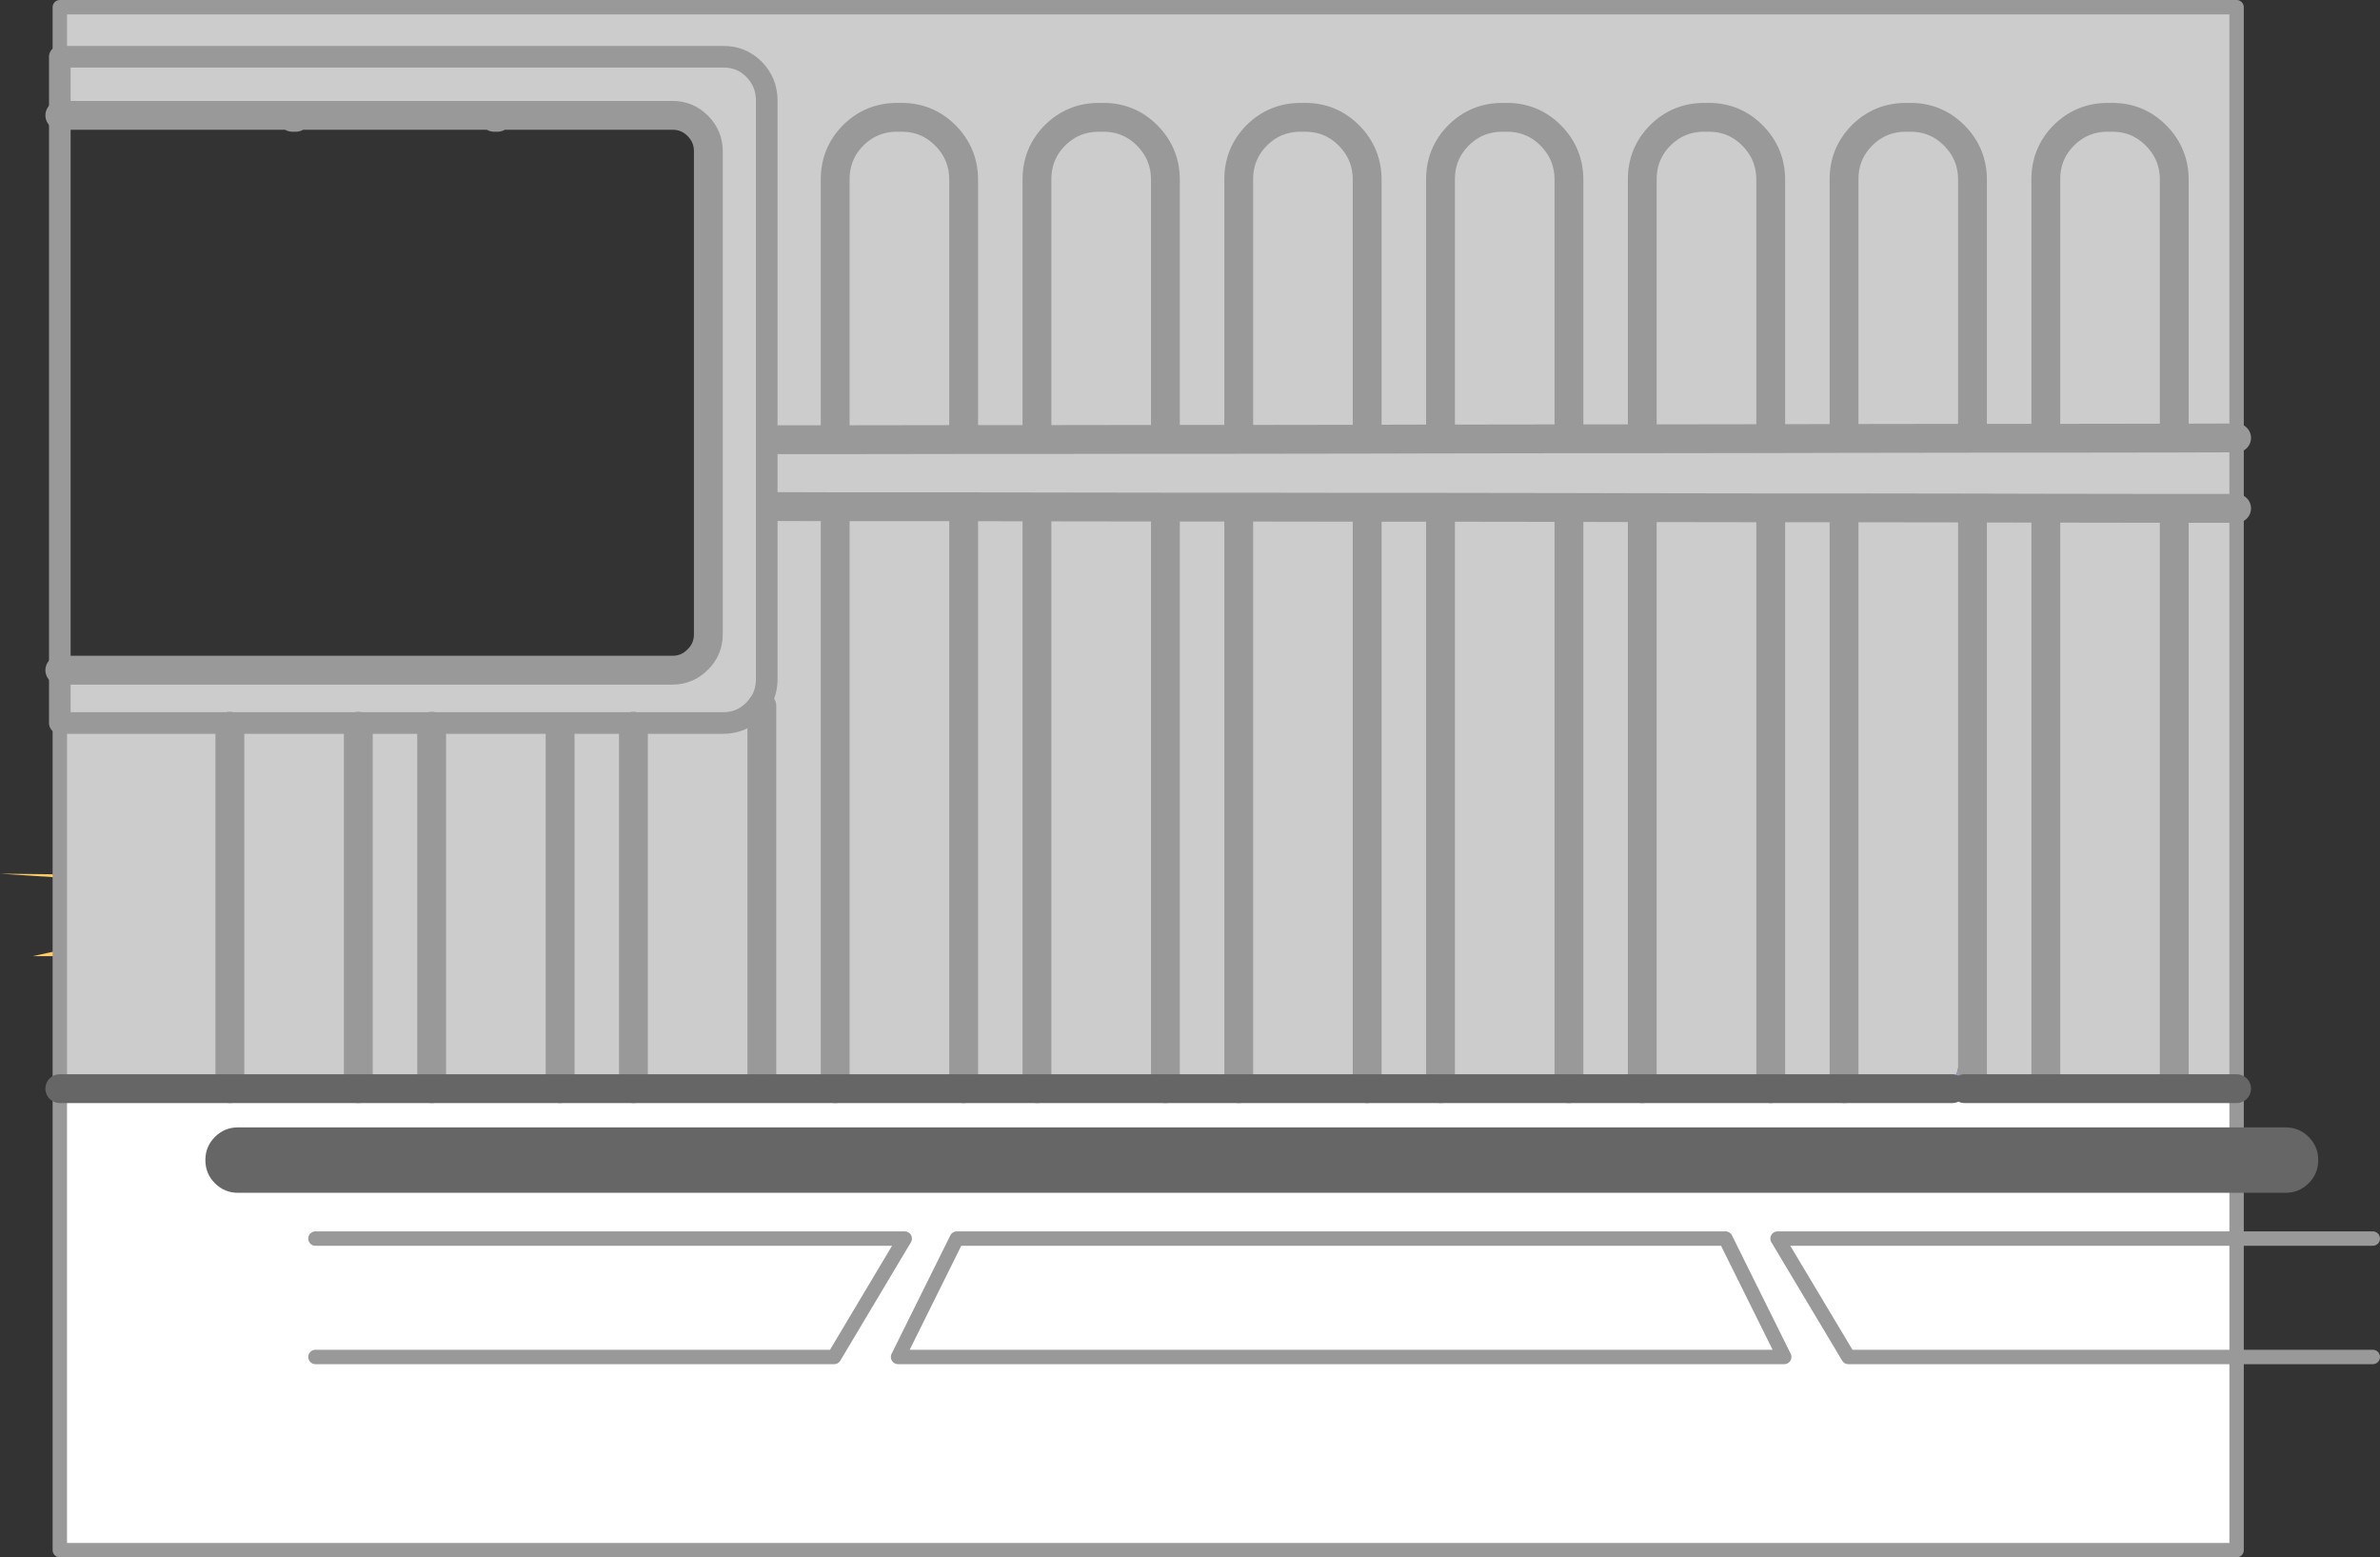
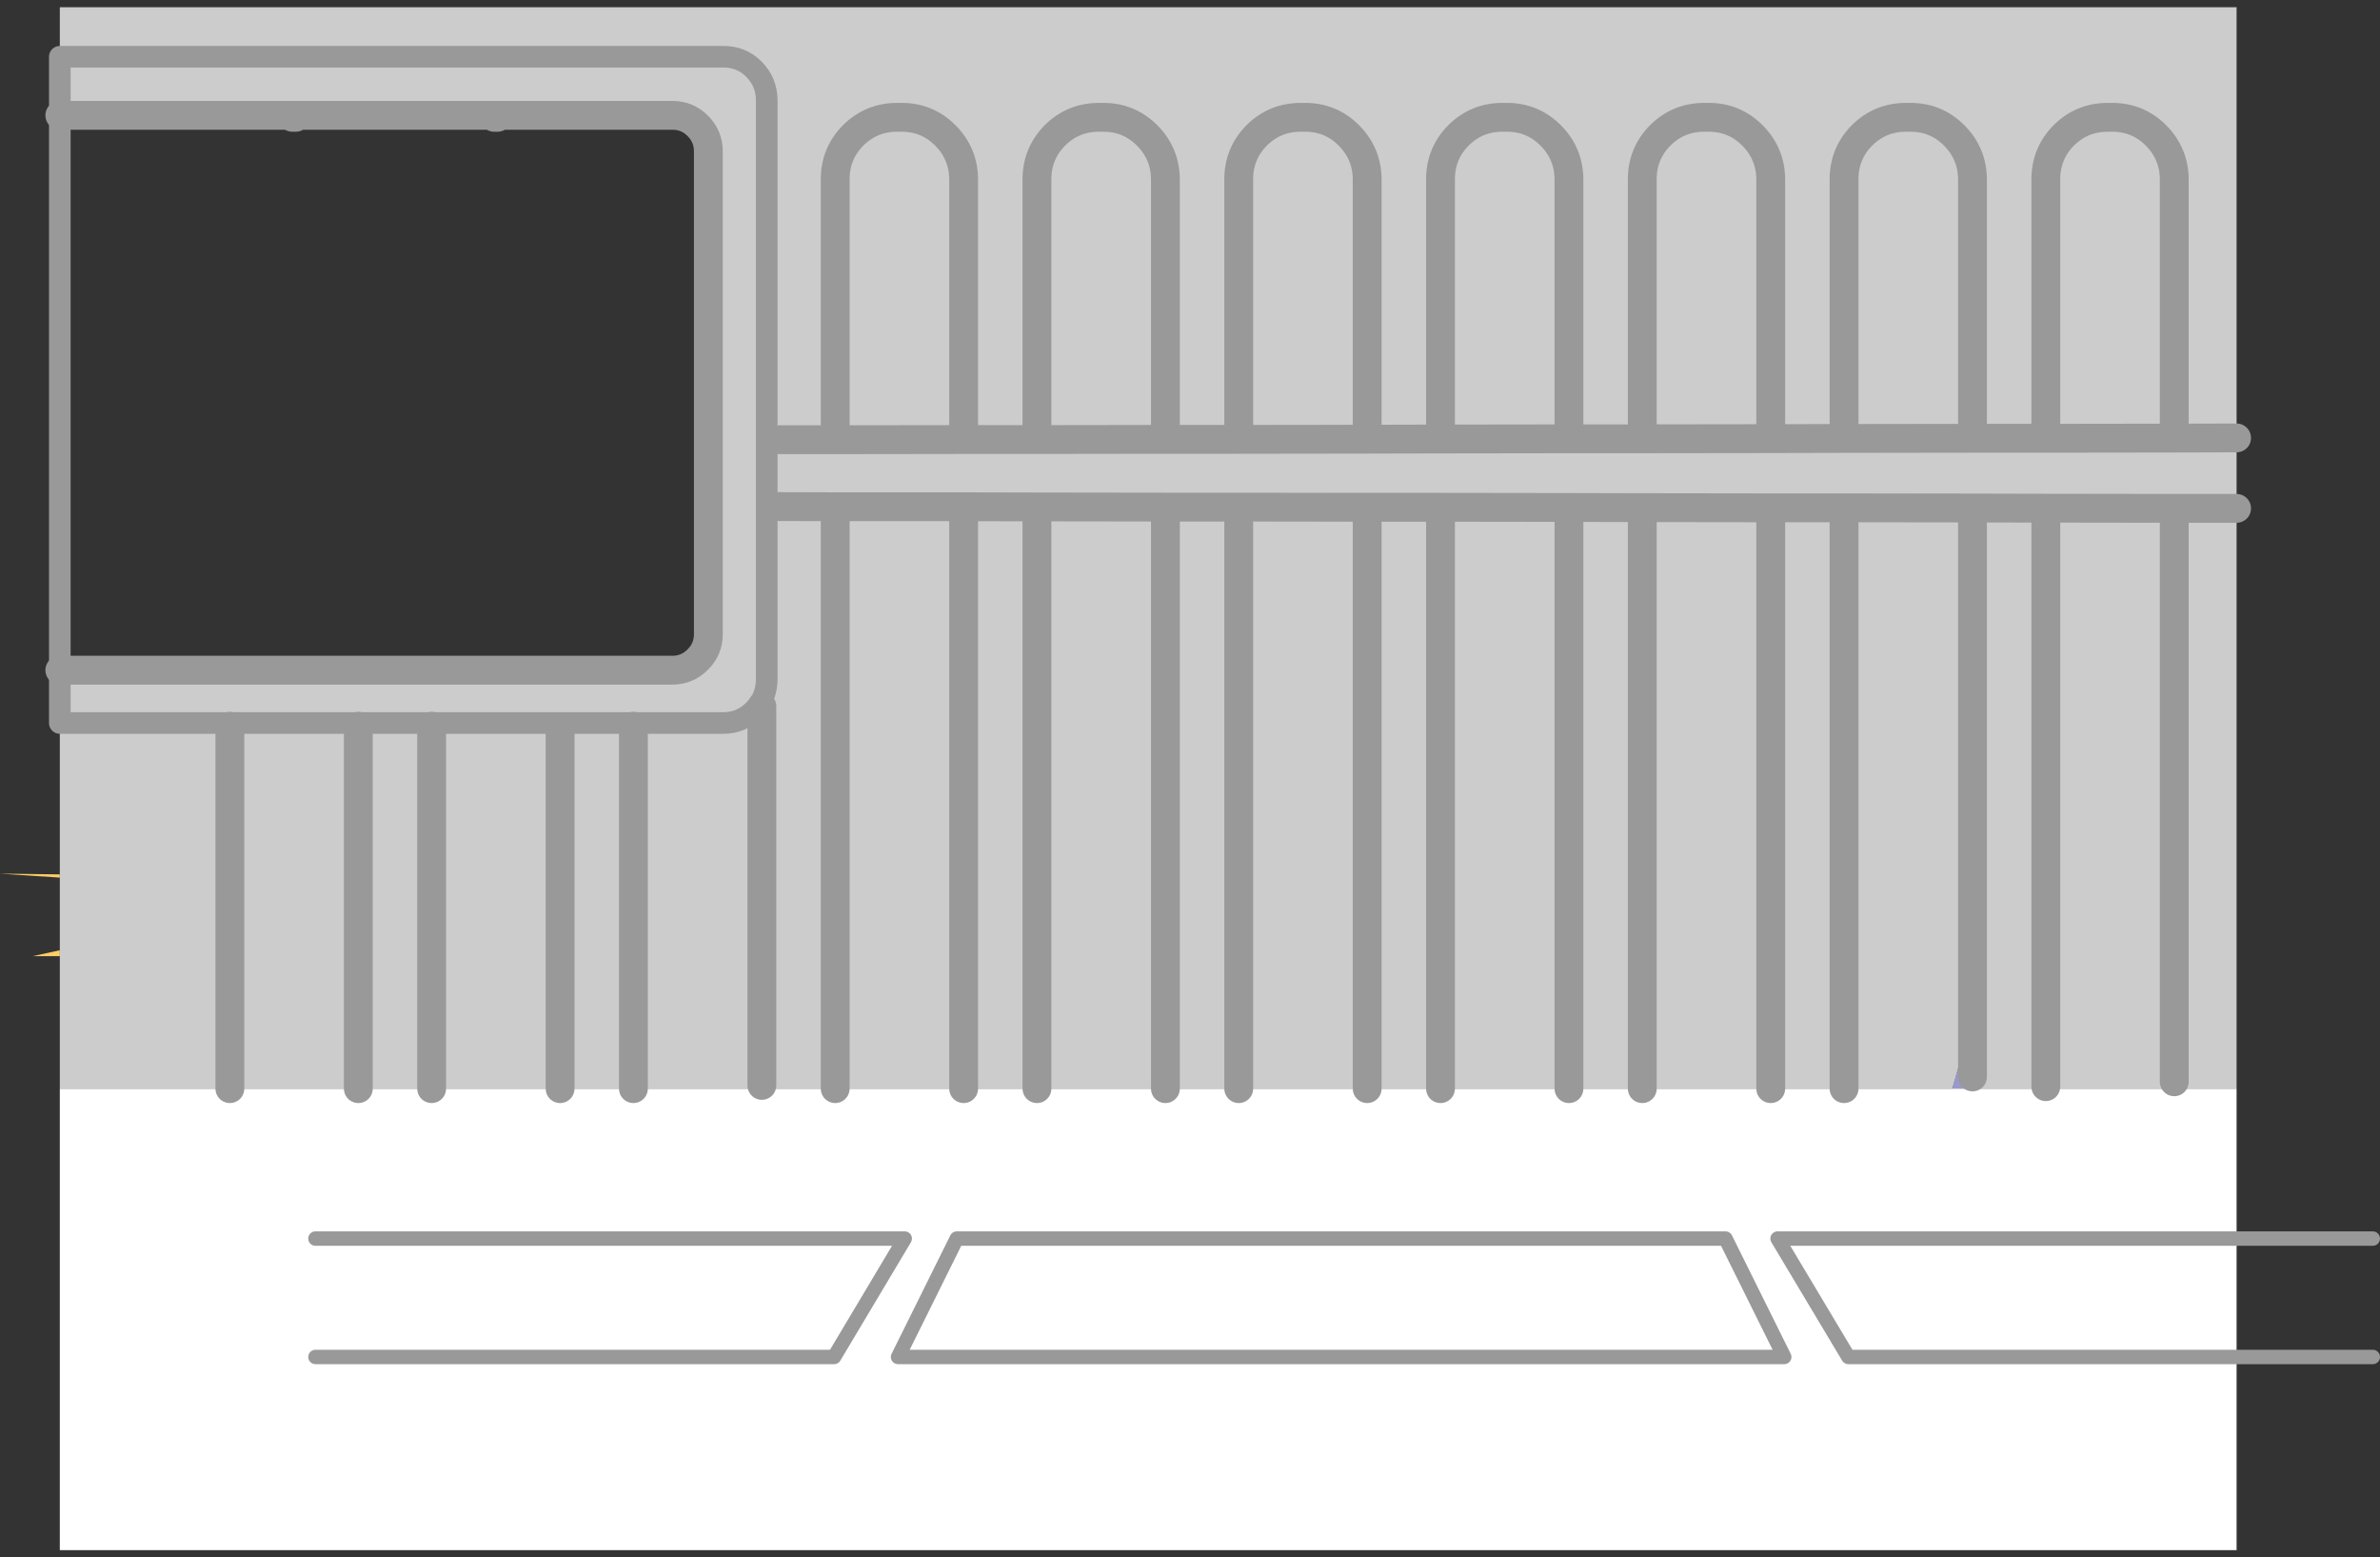
<svg xmlns="http://www.w3.org/2000/svg" height="432.1px" width="660.55px">
  <rect width="100%" height="100%" fill="#333333" stroke="none" />
  <g transform="matrix(1.0, 0.0, 0.0, 1.0, 99.9, 109.3)">
    <path d="M434.35 155.9 L434.4 156.0 434.35 156.0 434.35 155.9" fill="#cccc99" fill-rule="evenodd" stroke="none" />
    <path d="M-83.3 133.3 L-83.3 134.2 -99.9 133.1 -83.3 133.3 M-83.3 154.35 L-83.3 156.0 -90.85 156.0 -83.3 154.35" fill="#ffcc66" fill-rule="evenodd" stroke="none" />
    <path d="M441.95 192.75 L443.65 186.85 445.35 192.75 441.95 192.75" fill="#9999cc" fill-rule="evenodd" stroke="none" />
    <path d="M-83.3 192.75 L-36.1 192.75 -0.45 192.75 19.9 192.75 55.55 192.75 75.9 192.75 131.9 192.75 167.55 192.75 187.9 192.75 223.55 192.75 243.9 192.75 279.55 192.75 299.9 192.75 335.55 192.75 355.9 192.75 391.55 192.75 411.9 192.75 441.95 192.75 445.35 192.75 446.7 192.75 447.4 190.9 447.4 192.75 520.85 192.75 520.85 320.8 -83.3 320.8 -83.3 192.75" fill="#ffffff" fill-rule="evenodd" stroke="none" />
-     <path d="M131.9 -59.4 Q131.85 -66.65 136.9 -71.75 142.0 -76.8 149.25 -76.75 L150.2 -76.75 Q157.4 -76.8 162.45 -71.75 167.55 -66.65 167.55 -59.4 L167.55 12.65 131.9 12.7 131.9 -59.4 131.9 12.7 167.55 12.65 167.55 -59.4 Q167.55 -66.65 162.45 -71.75 157.4 -76.8 150.2 -76.75 L149.25 -76.75 Q142.0 -76.8 136.9 -71.75 131.85 -66.65 131.9 -59.4 M-83.3 -93.55 L100.85 -93.55 Q105.85 -93.6 109.35 -90.1 112.85 -86.55 112.9 -81.55 L112.9 79.3 Q112.85 82.35 111.55 84.85 110.7 86.4 109.35 87.75 105.85 91.3 100.85 91.3 L-83.3 91.3 100.85 91.3 Q105.85 91.3 109.35 87.75 110.7 86.4 111.55 84.85 112.85 82.35 112.9 79.3 L112.9 -81.55 Q112.85 -86.55 109.35 -90.1 105.85 -93.6 100.85 -93.55 L-83.3 -93.55 -83.3 -107.3 520.85 -107.3 520.85 12.2 520.85 31.75 520.85 192.75 447.4 192.75 447.4 190.9 446.7 192.75 445.35 192.75 443.65 186.85 441.95 192.75 411.9 192.75 411.9 31.6 447.55 31.65 467.9 31.7 467.9 192.2 467.9 31.7 447.55 31.65 447.55 189.5 447.55 31.65 411.9 31.6 411.9 192.75 391.55 192.75 355.9 192.75 335.55 192.75 335.55 31.5 355.9 31.55 355.9 192.75 355.9 31.55 335.55 31.5 335.55 192.75 299.9 192.75 279.55 192.75 243.9 192.75 243.9 31.4 279.55 31.45 279.55 192.75 279.55 31.45 243.9 31.4 243.9 192.75 223.55 192.75 187.9 192.75 167.55 192.75 167.55 31.3 187.9 31.35 187.9 192.75 187.9 31.35 167.55 31.3 167.55 192.75 131.9 192.75 75.9 192.75 55.55 192.75 19.9 192.75 19.9 92.2 19.9 192.75 -0.45 192.75 -36.1 192.75 -83.3 192.75 -83.3 156.0 -83.3 154.35 -83.3 134.2 -83.3 133.3 -83.3 91.3 -83.3 76.65 86.7 76.65 Q90.85 76.65 93.75 73.7 96.7 70.8 96.7 66.65 L96.7 -67.3 Q96.7 -71.45 93.75 -74.4 92.3 -75.85 90.5 -76.6 88.75 -77.3 86.7 -77.3 L-83.3 -77.3 -83.3 -93.55 M416.9 -71.75 Q422.0 -76.8 429.25 -76.75 L430.2 -76.75 Q437.4 -76.8 442.45 -71.75 447.55 -66.65 447.55 -59.4 L447.55 12.3 411.9 12.35 411.9 -59.4 Q411.85 -66.65 416.9 -71.75 411.85 -66.65 411.9 -59.4 L411.9 12.35 447.55 12.3 447.55 -59.4 Q447.55 -66.65 442.45 -71.75 437.4 -76.8 430.2 -76.75 L429.25 -76.75 Q422.0 -76.8 416.9 -71.75 M467.9 -59.4 Q467.85 -66.65 472.9 -71.75 478.0 -76.8 485.25 -76.75 L486.2 -76.75 Q493.4 -76.8 498.45 -71.75 503.55 -66.65 503.55 -59.4 L503.55 12.25 467.9 12.3 467.9 -59.4 467.9 12.3 503.55 12.25 503.55 -59.4 Q503.55 -66.65 498.45 -71.75 493.4 -76.8 486.2 -76.75 L485.25 -76.75 Q478.0 -76.8 472.9 -71.75 467.85 -66.65 467.9 -59.4 M374.2 -76.75 Q381.4 -76.8 386.45 -71.75 391.55 -66.65 391.55 -59.4 L391.55 12.4 355.9 12.45 355.9 -59.4 Q355.85 -66.65 360.9 -71.75 366.0 -76.8 373.25 -76.75 L374.2 -76.75 373.25 -76.75 Q366.0 -76.8 360.9 -71.75 355.85 -66.65 355.9 -59.4 L355.9 12.45 391.55 12.4 391.55 -59.4 Q391.55 -66.65 386.45 -71.75 381.4 -76.8 374.2 -76.75 M248.9 -71.75 Q254.0 -76.8 261.25 -76.75 L262.2 -76.75 Q269.4 -76.8 274.45 -71.75 279.55 -66.65 279.55 -59.4 L279.55 12.55 243.9 12.6 243.9 -59.4 Q243.85 -66.65 248.9 -71.75 243.85 -66.65 243.9 -59.4 L243.9 12.6 279.55 12.55 279.55 -59.4 Q279.55 -66.65 274.45 -71.75 269.4 -76.8 262.2 -76.75 L261.25 -76.75 Q254.0 -76.8 248.9 -71.75 M304.9 -71.75 Q310.0 -76.8 317.25 -76.75 L318.2 -76.75 Q325.4 -76.8 330.45 -71.75 335.55 -66.65 335.55 -59.4 L335.55 12.45 299.9 12.5 299.9 -59.4 Q299.85 -66.65 304.9 -71.75 299.85 -66.65 299.9 -59.4 L299.9 12.5 335.55 12.45 335.55 -59.4 Q335.55 -66.65 330.45 -71.75 325.4 -76.8 318.2 -76.75 L317.25 -76.75 Q310.0 -76.8 304.9 -71.75 M206.2 -76.75 Q213.4 -76.8 218.45 -71.75 223.55 -66.65 223.55 -59.4 L223.55 12.6 187.9 12.65 187.9 -59.4 Q187.85 -66.65 192.9 -71.75 198.0 -76.8 205.25 -76.75 L206.2 -76.75 205.25 -76.75 Q198.0 -76.8 192.9 -71.75 187.85 -66.65 187.9 -59.4 L187.9 12.65 223.55 12.6 223.55 -59.4 Q223.55 -66.65 218.45 -71.75 213.4 -76.8 206.2 -76.75 M-36.1 92.2 L-36.1 192.75 -36.1 92.2 M467.9 12.3 L447.55 12.3 467.9 12.3 M520.85 12.2 L503.55 12.25 520.85 12.2 M503.55 190.85 L503.55 31.75 520.85 31.75 503.55 31.75 503.55 190.85 M355.9 12.45 L335.55 12.45 355.9 12.45 M355.9 31.55 L391.55 31.6 391.55 192.75 391.55 31.6 355.9 31.55 M434.35 155.9 L434.35 156.0 434.4 156.0 434.35 155.9 M411.9 12.35 L391.55 12.4 411.9 12.35 M391.55 31.6 L411.9 31.6 391.55 31.6 M467.9 31.7 L503.55 31.75 467.9 31.7 M299.9 12.5 L279.55 12.55 299.9 12.5 M279.55 31.45 L299.9 31.45 299.9 192.75 299.9 31.45 279.55 31.45 M243.9 12.6 L223.55 12.6 243.9 12.6 M223.55 31.4 L243.9 31.4 223.55 31.4 223.55 192.75 223.55 31.4 187.9 31.35 223.55 31.4 M187.9 12.65 L167.55 12.65 187.9 12.65 M114.9 31.25 L131.9 31.3 131.9 192.75 131.9 31.3 114.9 31.25 M131.9 12.7 L116.4 12.7 131.9 12.7 M75.9 92.2 L75.9 192.75 75.9 92.2 M111.55 86.65 L111.55 191.85 111.55 86.65 M55.55 92.65 L55.55 192.75 55.55 92.65 M299.9 31.45 L335.55 31.5 299.9 31.45 M131.9 31.3 L167.55 31.3 131.9 31.3 M-0.45 92.2 L-0.45 192.75 -0.45 92.2" fill="#cccccc" fill-rule="evenodd" stroke="none" />
-     <path d="M-83.3 -93.55 L-83.3 -77.3 -83.3 76.65 -83.3 91.3 -83.3 133.3 -83.3 134.2 -83.3 154.35 -83.3 156.0 -83.3 192.75 -83.3 320.8 520.85 320.8 520.85 192.75 520.85 31.75 520.85 12.2 520.85 -107.3 -83.3 -107.3 -83.3 -93.55" fill="none" stroke="#999999" stroke-linecap="round" stroke-linejoin="round" stroke-width="4.0" />
+     <path d="M131.9 -59.4 Q131.85 -66.65 136.9 -71.75 142.0 -76.8 149.25 -76.75 L150.2 -76.75 Q157.4 -76.8 162.45 -71.75 167.55 -66.65 167.55 -59.4 L167.55 12.65 131.9 12.7 131.9 -59.4 131.9 12.7 167.55 12.65 167.55 -59.4 Q167.55 -66.65 162.45 -71.75 157.4 -76.8 150.2 -76.75 L149.25 -76.75 Q142.0 -76.8 136.9 -71.75 131.85 -66.65 131.9 -59.4 M-83.3 -93.55 L100.85 -93.55 Q105.85 -93.6 109.35 -90.1 112.85 -86.55 112.9 -81.55 L112.9 79.3 Q112.85 82.35 111.55 84.85 110.7 86.4 109.35 87.75 105.85 91.3 100.85 91.3 L-83.3 91.3 100.85 91.3 Q105.85 91.3 109.35 87.75 110.7 86.4 111.55 84.85 112.85 82.35 112.9 79.3 L112.9 -81.55 Q112.85 -86.55 109.35 -90.1 105.85 -93.6 100.85 -93.55 L-83.3 -93.55 -83.3 -107.3 520.85 -107.3 520.85 12.2 520.85 31.75 520.85 192.75 447.4 192.75 447.4 190.9 446.7 192.75 445.35 192.75 443.65 186.85 441.95 192.75 411.9 192.75 411.9 31.6 447.55 31.65 467.9 31.7 467.9 192.2 467.9 31.7 447.55 31.65 447.55 189.5 447.55 31.65 411.9 31.6 411.9 192.75 391.55 192.75 355.9 192.75 335.55 192.75 335.55 31.5 355.9 31.55 355.9 192.75 355.9 31.55 335.55 31.5 335.55 192.75 299.9 192.75 279.55 192.75 243.9 192.75 243.9 31.4 279.55 31.45 279.55 192.75 279.55 31.45 243.9 31.4 243.9 192.75 223.55 192.75 187.9 192.75 167.55 192.75 167.55 31.3 187.9 31.35 187.9 192.75 187.9 31.35 167.55 31.3 167.55 192.75 131.9 192.75 75.9 192.75 55.55 192.75 19.9 192.75 19.9 92.2 19.9 192.75 -0.45 192.75 -36.1 192.75 -83.3 192.75 -83.3 156.0 -83.3 154.35 -83.3 134.2 -83.3 133.3 -83.3 91.3 -83.3 76.65 86.7 76.65 Q90.85 76.65 93.75 73.7 96.7 70.8 96.7 66.65 L96.7 -67.3 Q96.7 -71.45 93.75 -74.4 92.3 -75.85 90.5 -76.6 88.75 -77.3 86.7 -77.3 L-83.3 -77.3 -83.3 -93.55 M416.9 -71.75 Q422.0 -76.8 429.25 -76.75 L430.2 -76.75 Q437.4 -76.8 442.45 -71.75 447.55 -66.65 447.55 -59.4 L447.55 12.3 411.9 12.35 411.9 -59.4 Q411.85 -66.65 416.9 -71.75 411.85 -66.65 411.9 -59.4 L411.9 12.35 447.55 12.3 447.55 -59.4 Q447.55 -66.65 442.45 -71.75 437.4 -76.8 430.2 -76.75 L429.25 -76.75 Q422.0 -76.8 416.9 -71.75 M467.9 -59.4 Q467.85 -66.65 472.9 -71.75 478.0 -76.8 485.25 -76.75 L486.2 -76.75 Q493.4 -76.8 498.45 -71.75 503.55 -66.65 503.55 -59.4 L503.55 12.25 467.9 12.3 467.9 -59.4 467.9 12.3 503.55 12.25 503.55 -59.4 Q503.55 -66.65 498.45 -71.75 493.4 -76.8 486.2 -76.75 L485.25 -76.75 Q478.0 -76.8 472.9 -71.75 467.85 -66.65 467.9 -59.4 M374.2 -76.75 Q381.4 -76.8 386.45 -71.75 391.55 -66.65 391.55 -59.4 L391.55 12.4 355.9 12.45 355.9 -59.4 Q355.85 -66.65 360.9 -71.75 366.0 -76.8 373.25 -76.75 L374.2 -76.75 373.25 -76.75 Q366.0 -76.8 360.9 -71.75 355.85 -66.65 355.9 -59.4 L355.9 12.45 391.55 12.4 391.55 -59.4 Q391.55 -66.65 386.45 -71.75 381.4 -76.8 374.2 -76.75 M248.9 -71.75 Q254.0 -76.8 261.25 -76.75 L262.2 -76.75 Q269.4 -76.8 274.45 -71.75 279.55 -66.65 279.55 -59.4 L279.55 12.55 243.9 12.6 243.9 -59.4 Q243.85 -66.65 248.9 -71.75 243.85 -66.65 243.9 -59.4 L243.9 12.6 279.55 12.55 279.55 -59.4 Q279.55 -66.65 274.45 -71.75 269.4 -76.8 262.2 -76.75 L261.25 -76.75 Q254.0 -76.8 248.9 -71.75 M304.9 -71.75 Q310.0 -76.8 317.25 -76.75 L318.2 -76.75 Q325.4 -76.8 330.45 -71.75 335.55 -66.65 335.55 -59.4 L335.55 12.45 299.9 12.5 299.9 -59.4 Q299.85 -66.65 304.9 -71.75 299.85 -66.65 299.9 -59.4 L299.9 12.5 335.55 12.45 335.55 -59.4 Q335.55 -66.65 330.45 -71.75 325.4 -76.8 318.2 -76.75 Q310.0 -76.8 304.9 -71.75 M206.2 -76.75 Q213.4 -76.8 218.45 -71.75 223.55 -66.65 223.55 -59.4 L223.55 12.6 187.9 12.65 187.9 -59.4 Q187.85 -66.65 192.9 -71.75 198.0 -76.8 205.25 -76.75 L206.2 -76.75 205.25 -76.75 Q198.0 -76.8 192.9 -71.75 187.85 -66.65 187.9 -59.4 L187.9 12.65 223.55 12.6 223.55 -59.4 Q223.55 -66.65 218.45 -71.75 213.4 -76.8 206.2 -76.75 M-36.1 92.2 L-36.1 192.75 -36.1 92.2 M467.9 12.3 L447.55 12.3 467.9 12.3 M520.85 12.2 L503.55 12.25 520.85 12.2 M503.55 190.85 L503.55 31.75 520.85 31.75 503.55 31.75 503.55 190.85 M355.9 12.45 L335.55 12.45 355.9 12.45 M355.9 31.55 L391.55 31.6 391.55 192.75 391.55 31.6 355.9 31.55 M434.35 155.9 L434.35 156.0 434.4 156.0 434.35 155.9 M411.9 12.35 L391.55 12.4 411.9 12.35 M391.55 31.6 L411.9 31.6 391.55 31.6 M467.9 31.7 L503.55 31.75 467.9 31.7 M299.9 12.5 L279.55 12.55 299.9 12.5 M279.55 31.45 L299.9 31.45 299.9 192.75 299.9 31.45 279.55 31.45 M243.9 12.6 L223.55 12.6 243.9 12.6 M223.55 31.4 L243.9 31.4 223.55 31.4 223.55 192.75 223.55 31.4 187.9 31.35 223.55 31.4 M187.9 12.65 L167.55 12.65 187.9 12.65 M114.9 31.25 L131.9 31.3 131.9 192.75 131.9 31.3 114.9 31.25 M131.9 12.7 L116.4 12.7 131.9 12.7 M75.9 92.2 L75.9 192.75 75.9 92.2 M111.55 86.65 L111.55 191.85 111.55 86.65 M55.55 92.65 L55.55 192.75 55.55 92.65 M299.9 31.45 L335.55 31.5 299.9 31.45 M131.9 31.3 L167.55 31.3 131.9 31.3 M-0.45 92.2 L-0.45 192.75 -0.45 92.2" fill="#cccccc" fill-rule="evenodd" stroke="none" />
    <path d="M38.2 -76.75 L37.25 -76.75 M131.9 -59.4 L131.9 12.7 167.55 12.65 167.55 -59.4 Q167.55 -66.65 162.45 -71.75 157.4 -76.8 150.2 -76.75 L149.25 -76.75 Q142.0 -76.8 136.9 -71.75 131.85 -66.65 131.9 -59.4 M-83.3 -77.3 L86.7 -77.3 Q88.75 -77.3 90.5 -76.6 92.3 -75.85 93.75 -74.4 96.7 -71.45 96.7 -67.3 L96.7 66.65 Q96.7 70.8 93.75 73.7 90.85 76.65 86.7 76.65 L-83.3 76.65 M-36.1 192.75 L-36.1 92.2 M206.2 -76.75 L205.25 -76.75 Q198.0 -76.8 192.9 -71.75 187.85 -66.65 187.9 -59.4 L187.9 12.65 223.55 12.6 223.55 -59.4 Q223.55 -66.65 218.45 -71.75 213.4 -76.8 206.2 -76.75 M304.9 -71.75 Q299.85 -66.65 299.9 -59.4 L299.9 12.5 335.55 12.45 335.55 -59.4 Q335.55 -66.65 330.45 -71.75 325.4 -76.8 318.2 -76.75 L317.25 -76.75 Q310.0 -76.8 304.9 -71.75 M248.9 -71.75 Q243.85 -66.65 243.9 -59.4 L243.9 12.6 279.55 12.55 279.55 -59.4 Q279.55 -66.65 274.45 -71.75 269.4 -76.8 262.2 -76.75 L261.25 -76.75 Q254.0 -76.8 248.9 -71.75 M374.2 -76.75 L373.25 -76.75 Q366.0 -76.8 360.9 -71.75 355.85 -66.65 355.9 -59.4 L355.9 12.45 391.55 12.4 391.55 -59.4 Q391.55 -66.65 386.45 -71.75 381.4 -76.8 374.2 -76.75 M467.9 -59.4 L467.9 12.3 503.55 12.25 503.55 -59.4 Q503.55 -66.65 498.45 -71.75 493.4 -76.8 486.2 -76.75 L485.25 -76.75 Q478.0 -76.8 472.9 -71.75 467.85 -66.65 467.9 -59.4 M416.9 -71.75 Q411.85 -66.65 411.9 -59.4 L411.9 12.35 447.55 12.3 447.55 -59.4 Q447.55 -66.65 442.45 -71.75 437.4 -76.8 430.2 -76.75 L429.25 -76.75 Q422.0 -76.8 416.9 -71.75 M520.85 31.75 L503.55 31.75 503.55 190.85 M503.55 12.25 L520.85 12.2 M447.55 12.3 L467.9 12.3 M467.9 192.2 L467.9 31.7 447.55 31.65 447.55 189.5 M447.55 31.65 L411.9 31.6 411.9 192.75 M335.55 12.45 L355.9 12.45 M355.9 192.75 L355.9 31.55 335.55 31.5 335.55 192.75 M391.55 192.75 L391.55 31.6 355.9 31.55 M411.9 31.6 L391.55 31.6 M391.55 12.4 L411.9 12.35 M503.55 31.75 L467.9 31.7 M279.55 192.75 L279.55 31.45 243.9 31.4 243.9 192.75 M299.9 192.75 L299.9 31.45 279.55 31.45 M279.55 12.55 L299.9 12.5 M187.9 192.75 L187.9 31.35 167.55 31.3 167.55 192.75 M223.55 192.75 L223.55 31.4 187.9 31.35 M167.55 12.65 L187.9 12.65 M243.9 31.4 L223.55 31.4 M223.55 12.6 L243.9 12.6 M116.4 12.7 L131.9 12.7 M131.9 192.75 L131.9 31.3 114.9 31.25 M75.9 192.75 L75.9 92.2 M55.55 192.75 L55.55 92.65 M111.55 191.85 L111.55 86.65 M19.9 192.75 L19.9 92.2 M167.55 31.3 L131.9 31.3 M335.55 31.5 L299.9 31.45 M-17.8 -76.75 L-18.75 -76.75 M-0.45 192.75 L-0.45 92.2" fill="none" stroke="#999999" stroke-linecap="round" stroke-linejoin="round" stroke-width="8.0" />
    <path d="M-83.3 91.3 L100.85 91.3 Q105.85 91.3 109.35 87.75 110.7 86.4 111.55 84.85 112.85 82.35 112.9 79.3 L112.9 -81.55 Q112.85 -86.55 109.35 -90.1 105.85 -93.6 100.85 -93.55 L-83.3 -93.55 Z" fill="none" stroke="#999999" stroke-linecap="round" stroke-linejoin="round" stroke-width="6.0" />
-     <path d="M520.85 192.75 L445.35 192.75 M-83.3 192.75 L441.95 192.75" fill="none" stroke="#666666" stroke-linecap="round" stroke-linejoin="round" stroke-width="8.0" />
-     <path d="M540.85 219.0 Q538.2 221.65 534.45 221.65 L-33.85 221.65 Q-37.6 221.65 -40.25 219.0 -42.9 216.35 -42.9 212.6 L-42.9 212.55 Q-42.9 208.8 -40.25 206.15 -37.6 203.5 -33.85 203.5 L534.45 203.5 Q538.2 203.5 540.85 206.15 543.5 208.8 543.5 212.55 L543.5 212.6 Q543.5 216.35 540.85 219.0" fill="#666666" fill-rule="evenodd" stroke="none" />
    <path d="M395.3 267.2 L149.35 267.2 165.65 234.35 379.0 234.35 395.3 267.2 M558.65 234.35 L393.45 234.35 413.1 267.2 558.65 267.2 M-12.35 234.35 L151.2 234.35 131.6 267.2 -12.35 267.2" fill="none" stroke="#999999" stroke-linecap="round" stroke-linejoin="round" stroke-width="4.0" />
  </g>
</svg>